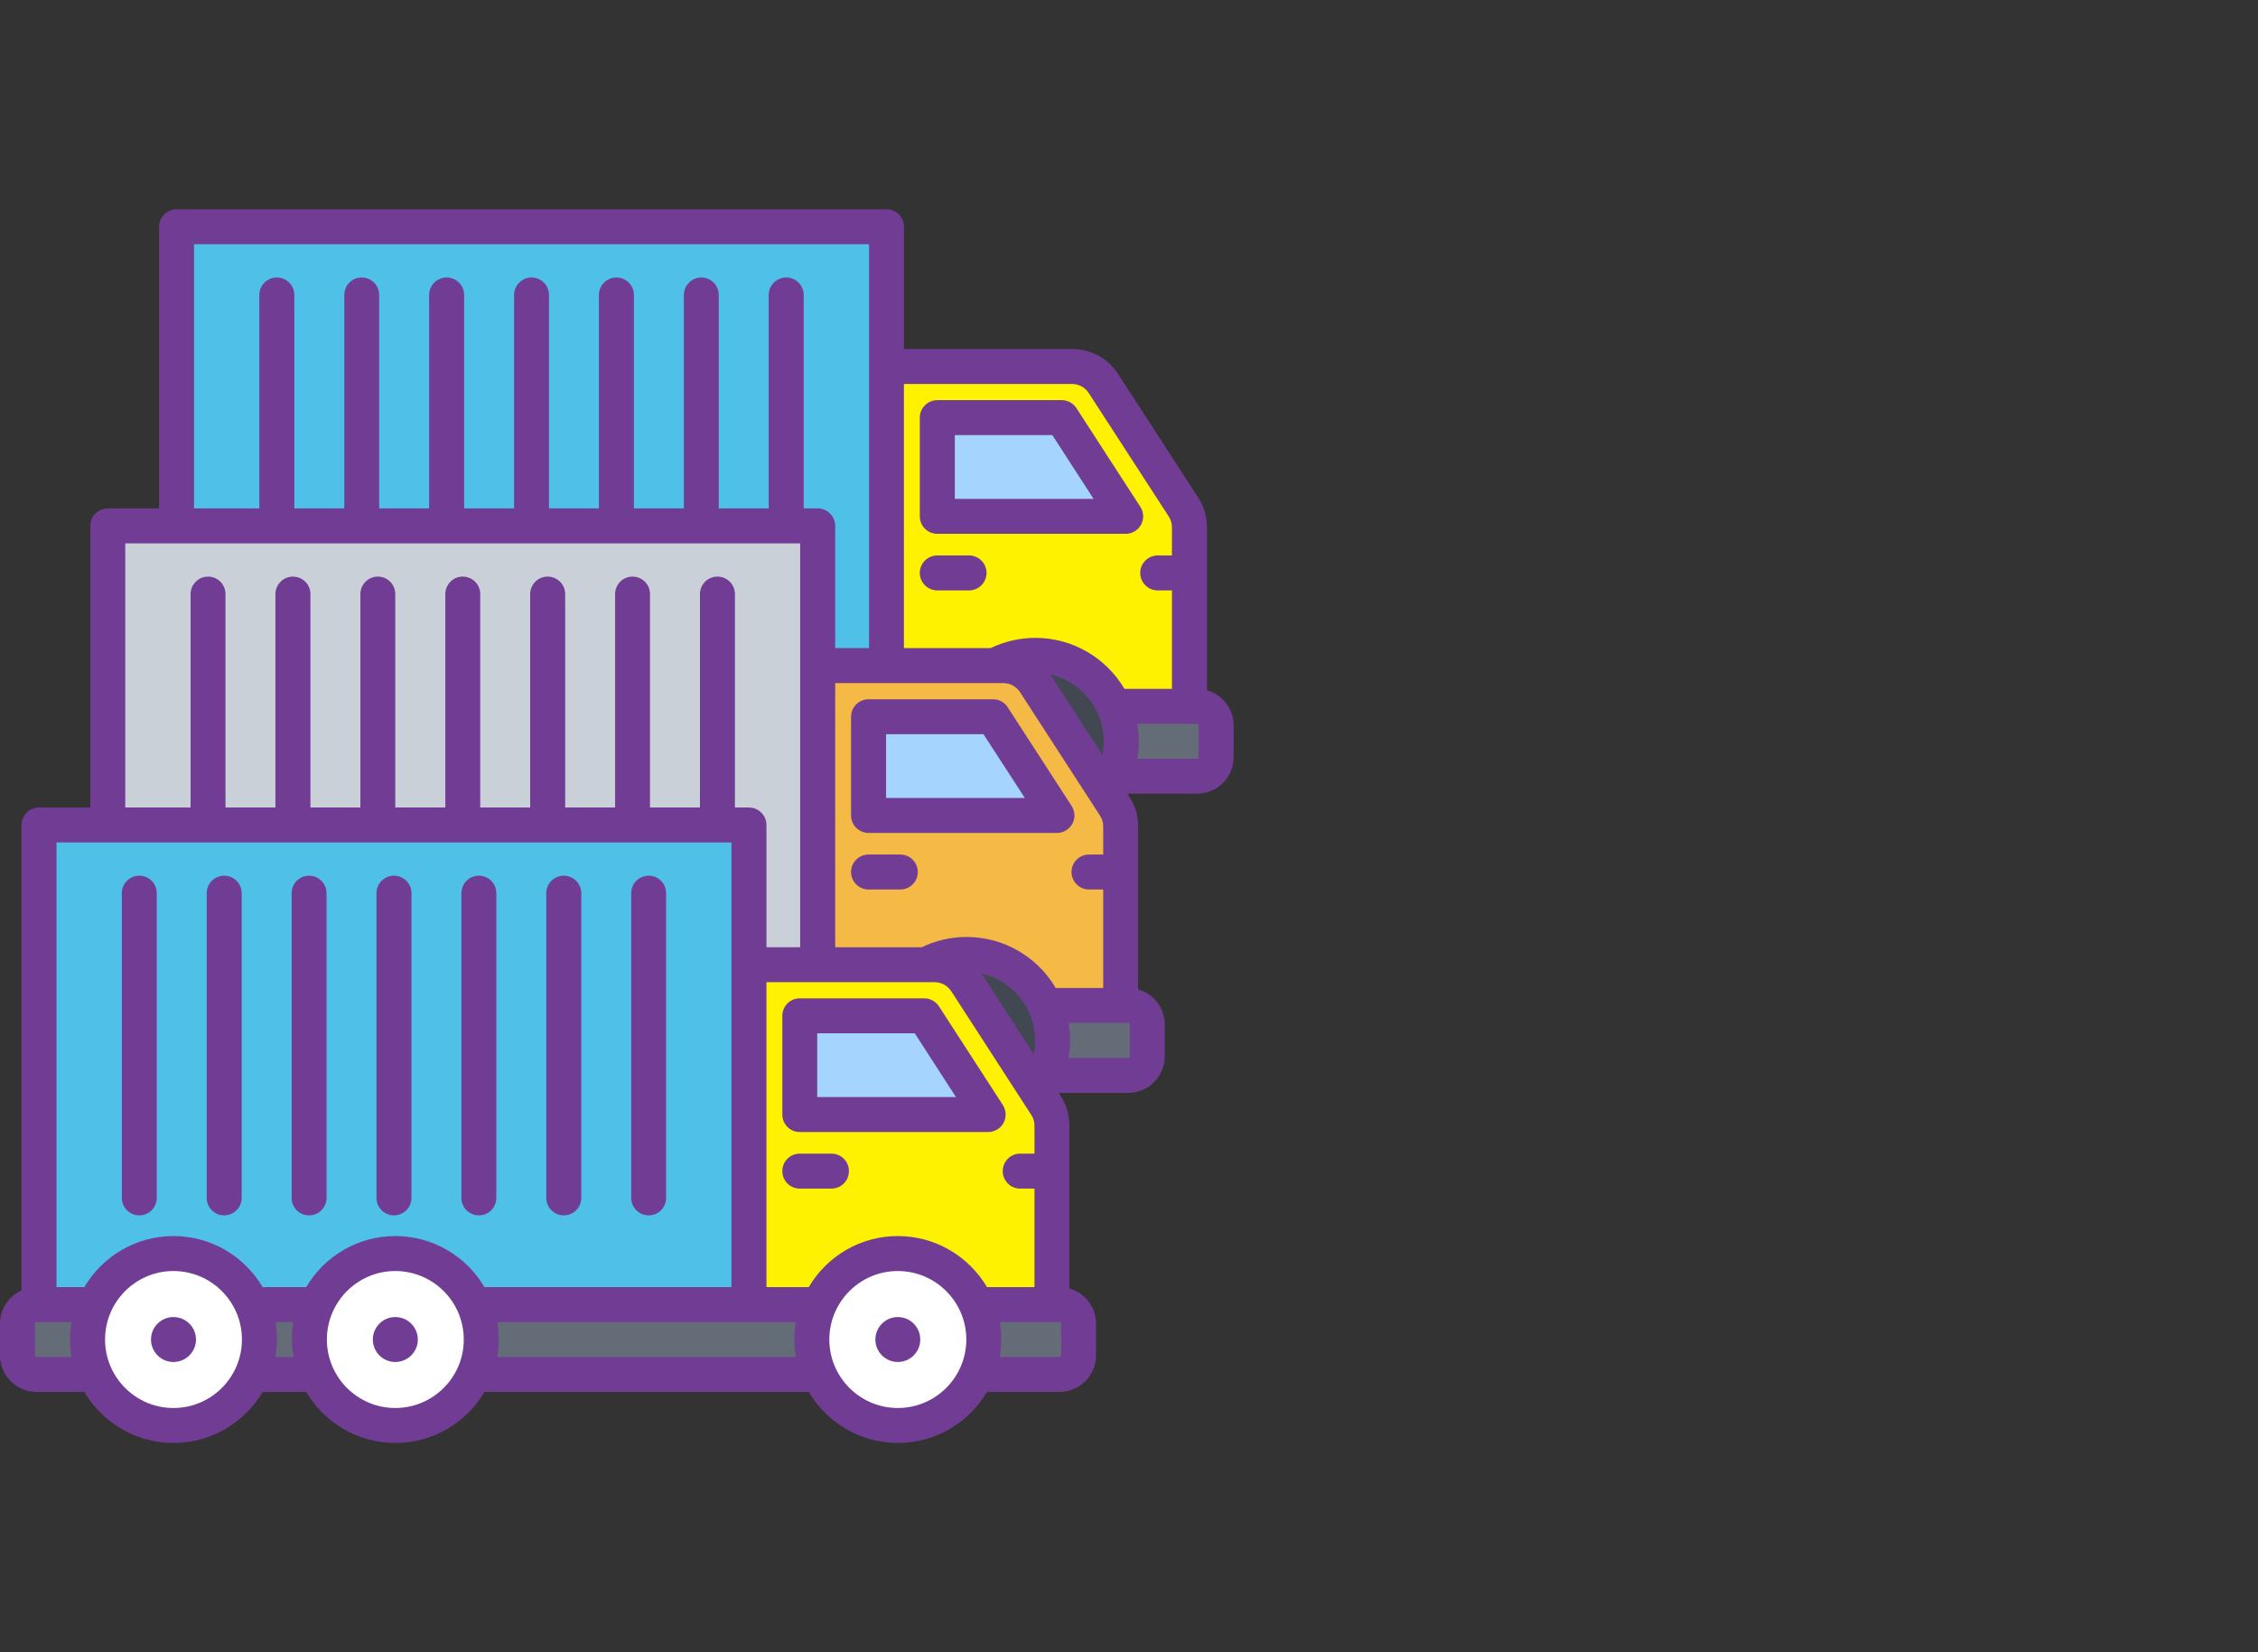
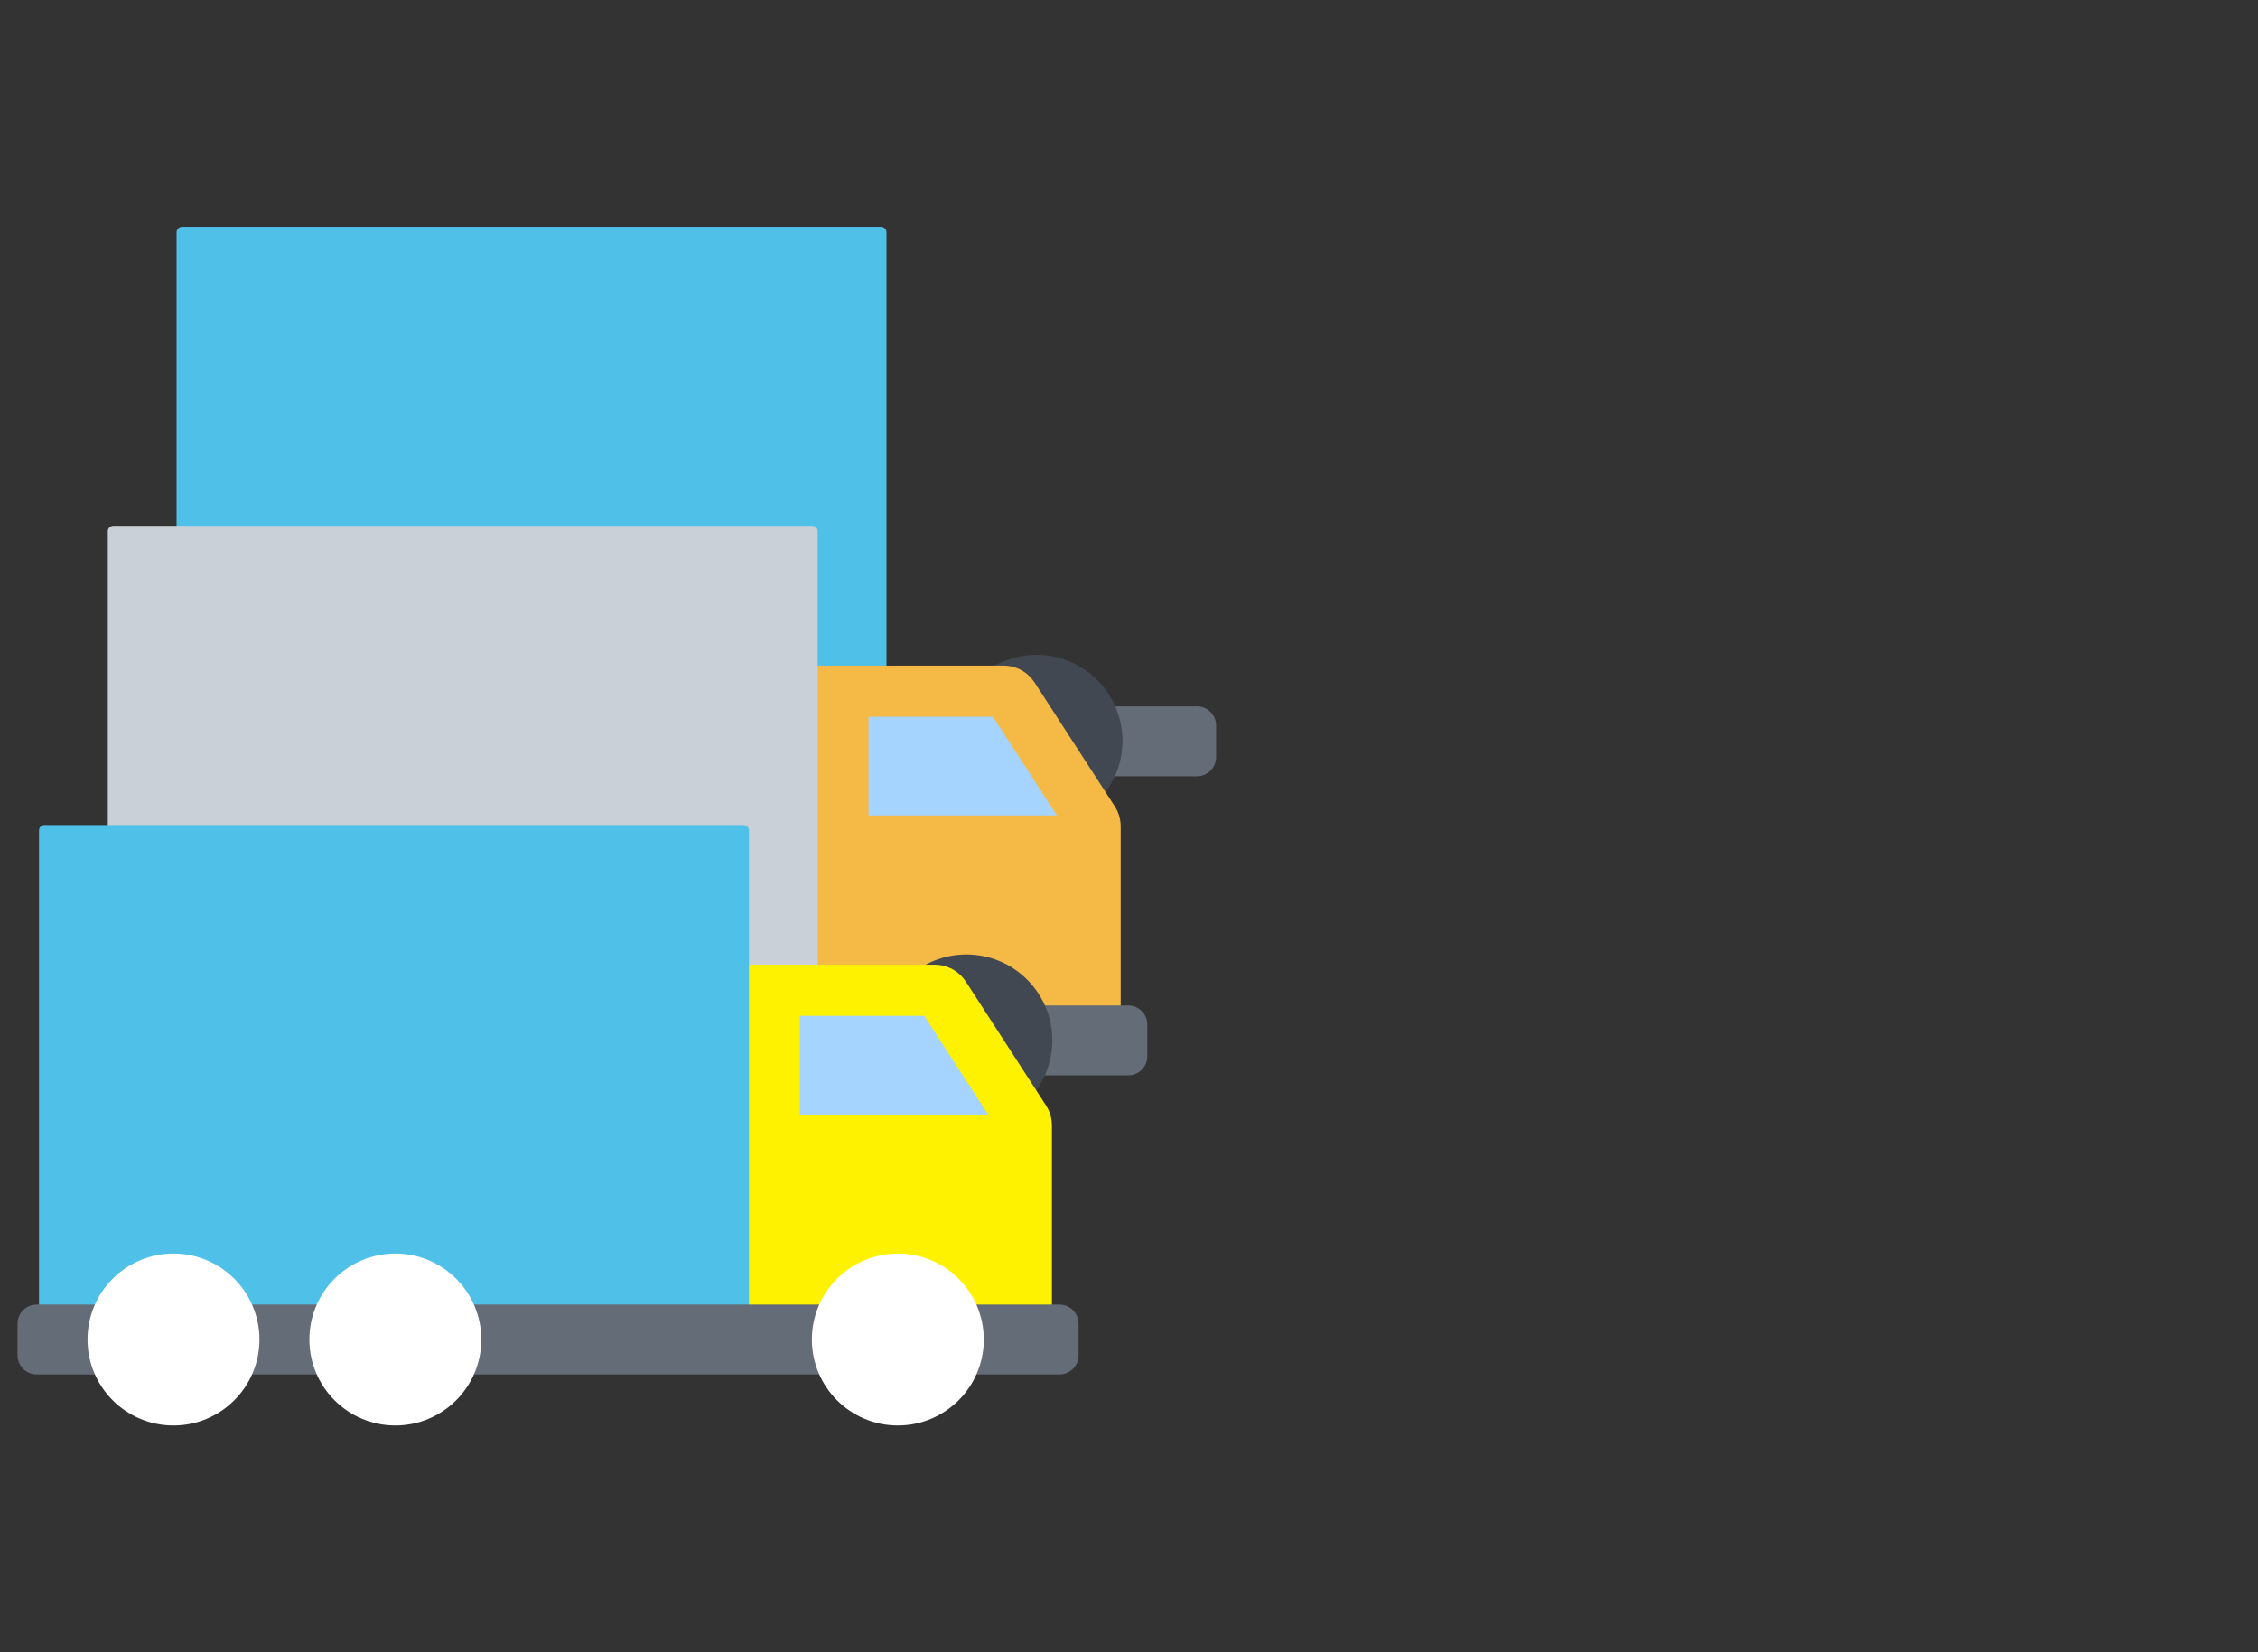
<svg xmlns="http://www.w3.org/2000/svg" fill="none" version="1.1" width="205" height="150" viewBox="0 0 205 150">
  <rect x="0" y="0" width="205" height="150" fill="#333333" stroke="none" />
  <defs>
    <clipPath id="master_svg0_21_876">
      <rect x="0" y="0" width="205" height="150" rx="0" />
    </clipPath>
  </defs>
  <g clip-path="url(#master_svg0_21_876)">
    <g>
      <g>
        <g>
-           <path d="M77.99,33.271L97.294,33.271C98.506,33.271,99.547,33.838,100.205,34.854L107.432,46.017C107.812,46.603,107.989,47.203,107.989,47.901L107.989,67.722L77.99,67.722L77.99,33.271Z" fill-rule="evenodd" fill="#FFF200" fill-opacity="1" style="mix-blend-mode:passthrough" />
-         </g>
+           </g>
        <g>
-           <path d="M85.097,37.914L85.097,46.877L102.201,46.877L96.397,37.914L85.097,37.914Z" fill-rule="evenodd" fill="#A4D4FF" fill-opacity="1" style="mix-blend-mode:passthrough" />
-         </g>
+           </g>
        <g>
          <path d="M16.529,20.587L79.985,20.587C80.259,20.587,80.483,20.811,80.483,21.086L80.483,64.651L16.03,64.651L16.03,21.086C16.03,20.811,16.254,20.587,16.529,20.587Z" fill-rule="evenodd" fill="#4FC0E8" fill-opacity="1" style="mix-blend-mode:passthrough" />
        </g>
        <g>
          <path d="M108.676,64.128L15.812,64.128C14.857,64.128,14.078,64.907,14.078,65.862L14.078,68.738C14.078,69.692,14.857,70.472,15.812,70.472L108.676,70.472C109.63,70.472,110.409,69.693,110.409,68.738L110.409,65.862C110.409,64.907,109.63,64.128,108.676,64.128Z" fill-rule="evenodd" fill="#636C77" fill-opacity="1" style="mix-blend-mode:passthrough" />
        </g>
        <g transform="matrix(0.526,-0.851,0.851,0.526,-19.882,103.964)">
          <ellipse cx="91.106" cy="77.624" rx="7.808" ry="7.807" fill="#424852" fill-opacity="1" style="mix-blend-mode:passthrough" />
        </g>
      </g>
      <g>
        <g>
          <path d="M71.747,60.426L91.051,60.426C92.262,60.426,93.303,60.992,93.961,62.009L101.189,73.171C101.569,73.758,101.746,74.357,101.746,75.056L101.746,94.876L71.747,94.876L71.747,60.426Z" fill-rule="evenodd" fill="#F5B945" fill-opacity="1" style="mix-blend-mode:passthrough" />
        </g>
        <g>
          <path d="M78.853,65.069L78.853,74.031L95.957,74.031L90.154,65.069L78.853,65.069Z" fill-rule="evenodd" fill="#A4D4FF" fill-opacity="1" style="mix-blend-mode:passthrough" />
        </g>
        <g>
          <path d="M10.285,47.741L73.741,47.741C74.015,47.741,74.239,47.965,74.239,48.24L74.239,91.805L9.786,91.805L9.786,48.24C9.786,47.965,10.01,47.741,10.285,47.741Z" fill-rule="evenodd" fill="#CAD0D7" fill-opacity="1" style="mix-blend-mode:passthrough" />
        </g>
        <g>
          <path d="M102.432,91.282L9.568,91.282C8.613,91.282,7.834,92.062,7.834,93.016L7.834,95.892C7.834,96.847,8.613,97.626,9.568,97.626L102.432,97.626C103.387,97.626,104.165,96.847,104.165,95.892L104.165,93.016C104.166,92.061,103.386,91.282,102.432,91.282Z" fill-rule="evenodd" fill="#636C77" fill-opacity="1" style="mix-blend-mode:passthrough" />
        </g>
        <g transform="matrix(0.707,-0.707,0.707,0.707,-44.306,81.903)">
          <ellipse cx="84.507" cy="102.258" rx="7.803" ry="7.803" fill="#424852" fill-opacity="1" style="mix-blend-mode:passthrough" />
        </g>
      </g>
      <g>
        <g>
          <path d="M65.503,87.58L84.807,87.58C86.018,87.58,87.059,88.147,87.717,89.163L94.945,100.326C95.324,100.912,95.502,101.512,95.502,102.21L95.502,122.03L65.503,122.03L65.503,87.58Z" fill-rule="evenodd" fill="#FFF200" fill-opacity="1" style="mix-blend-mode:passthrough" />
        </g>
        <g>
          <path d="M72.61,92.223L72.61,101.186L89.713,101.186L83.91,92.223L72.61,92.223Z" fill-rule="evenodd" fill="#A4D4FF" fill-opacity="1" style="mix-blend-mode:passthrough" />
        </g>
        <g>
          <path d="M4.041,74.896L67.497,74.896C67.772,74.896,67.996,75.12,67.996,75.394L67.996,118.96L3.543,118.96L3.543,75.394C3.543,75.12,3.766,74.896,4.041,74.896Z" fill-rule="evenodd" fill="#4FC0E8" fill-opacity="1" style="mix-blend-mode:passthrough" />
        </g>
        <g>
          <path d="M96.188,118.437L3.324,118.437C2.37,118.437,1.591,119.216,1.591,120.171L1.591,123.046C1.591,124.001,2.37,124.78,3.324,124.78L96.188,124.78C97.143,124.78,97.922,124.002,97.922,123.046L97.922,120.171C97.922,119.216,97.142,118.437,96.188,118.437Z" fill-rule="evenodd" fill="#636C77" fill-opacity="1" style="mix-blend-mode:passthrough" />
        </g>
        <g>
          <path d="M81.513,113.804C85.823,113.804,89.317,117.298,89.317,121.609C89.317,125.919,85.823,129.413,81.513,129.413C77.203,129.413,73.709,125.919,73.709,121.609C73.709,117.298,77.203,113.804,81.513,113.804ZM15.75,113.804C20.06,113.804,23.554,117.298,23.554,121.609C23.554,125.919,20.06,129.413,15.75,129.413C11.44,129.413,7.946,125.919,7.946,121.609C7.946,117.298,11.44,113.804,15.75,113.804ZM35.892,113.804C40.202,113.804,43.696,117.298,43.696,121.609C43.696,125.919,40.202,129.413,35.892,129.413C31.582,129.413,28.088,125.919,28.088,121.609C28.088,117.298,31.582,113.804,35.892,113.804Z" fill-rule="evenodd" fill="#FFFFFF" fill-opacity="1" style="mix-blend-mode:passthrough" />
        </g>
      </g>
      <g>
-         <path d="M108.821,68.738C108.821,68.816,108.757,68.884,108.672,68.884L103.253,68.884C103.348,68.365,103.391,67.836,103.391,67.3C103.391,66.76,103.338,66.231,103.253,65.715L108.672,65.715C108.757,65.715,108.821,65.784,108.821,65.862L108.821,68.738ZM102.58,95.892C102.58,95.969,102.516,96.04,102.431,96.04L97.012,96.04C97.097,95.521,97.151,94.99,97.151,94.455C97.151,93.913,97.097,93.385,97.012,92.87L102.431,92.87C102.516,92.87,102.58,92.938,102.58,93.015L102.58,95.892ZM96.34,123.047C96.34,123.123,96.265,123.194,96.19,123.194L90.771,123.194C90.856,122.678,90.899,122.148,90.899,121.609C90.899,121.067,90.857,120.539,90.771,120.024L96.19,120.024C96.265,120.024,96.34,120.092,96.34,120.169L96.34,123.047ZM81.512,112.216C78.066,112.216,75.058,114.08,73.425,116.851L69.585,116.851L69.585,89.168L84.808,89.168C85.48,89.168,86.024,89.465,86.387,90.025L93.609,101.188C93.833,101.52,93.918,101.817,93.918,102.212L93.918,104.734L92.617,104.734C91.742,104.734,91.038,105.444,91.038,106.322C91.038,107.197,91.742,107.908,92.617,107.908L93.918,107.908L93.918,116.851L89.609,116.851C87.966,114.08,84.957,112.216,81.512,112.216ZM81.512,127.826C84.936,127.826,87.731,125.037,87.731,121.61C87.731,118.182,84.936,115.391,81.512,115.391C78.087,115.391,75.293,118.182,75.293,121.61C75.293,125.037,78.088,127.826,81.512,127.826ZM45.146,123.194C45.231,122.678,45.284,122.148,45.284,121.609C45.284,121.067,45.231,120.539,45.146,120.024L72.263,120.024C72.167,120.539,72.124,121.067,72.124,121.609C72.124,122.148,72.167,122.677,72.263,123.194L45.146,123.194ZM35.886,112.216C32.451,112.216,29.432,114.08,27.8,116.851L23.842,116.851C22.21,114.08,19.191,112.216,15.745,112.216C12.31,112.216,9.292,114.08,7.659,116.851L5.131,116.851L5.131,76.483L66.406,76.483L66.406,116.851L43.983,116.851C42.351,114.08,39.332,112.216,35.886,112.216ZM35.886,127.826C39.321,127.826,42.105,125.037,42.105,121.61C42.105,118.182,39.321,115.391,35.886,115.391C32.462,115.391,29.677,118.182,29.677,121.61C29.677,125.037,32.462,127.826,35.886,127.826ZM25.005,123.194C25.09,122.678,25.144,122.148,25.144,121.609C25.144,121.067,25.09,120.539,25.005,120.024L26.637,120.024C26.552,120.539,26.498,121.067,26.498,121.609C26.498,122.148,26.552,122.677,26.637,123.194L25.005,123.194ZM15.745,127.826C19.18,127.826,21.965,125.037,21.965,121.61C21.965,118.182,19.18,115.391,15.745,115.391C12.321,115.391,9.537,118.182,9.537,121.61C9.537,125.037,12.321,127.826,15.745,127.826ZM3.328,123.194C3.243,123.194,3.179,123.123,3.179,123.047L3.179,120.169C3.179,120.092,3.243,120.024,3.328,120.024L6.496,120.024C6.411,120.54,6.358,121.068,6.358,121.61C6.358,122.148,6.411,122.678,6.496,123.194L3.328,123.194L3.328,123.194ZM11.372,49.329L11.372,73.31L17.303,73.31L17.303,53.935C17.303,53.058,18.018,52.347,18.892,52.347C19.767,52.347,20.471,53.058,20.471,53.935L20.471,73.31L25.005,73.31L25.005,53.935C25.005,53.058,25.72,52.347,26.594,52.347C27.469,52.347,28.184,53.058,28.184,53.935L28.184,73.31L32.718,73.31L32.718,53.935C32.718,53.058,33.432,52.347,34.307,52.347C35.182,52.347,35.886,53.058,35.886,53.935L35.886,73.31L40.43,73.31L40.43,53.935C40.43,53.058,41.134,52.347,42.009,52.347C42.895,52.347,43.599,53.058,43.599,53.935L43.599,73.31L48.132,73.31L48.132,53.935C48.132,53.058,48.847,52.347,49.722,52.347C50.596,52.347,51.311,53.058,51.311,53.935L51.311,73.31L55.845,73.31L55.845,53.935C55.845,53.058,56.549,52.347,57.423,52.347C58.309,52.347,59.013,53.058,59.013,53.935L59.013,73.31L63.547,73.31L63.547,53.935C63.547,53.058,64.261,52.347,65.136,52.347C66.011,52.347,66.725,53.058,66.725,53.935L66.725,73.31L67.995,73.31C68.87,73.31,69.584,74.02,69.584,74.896L69.584,85.994L72.646,85.994L72.646,49.329L11.372,49.329ZM17.612,22.174L78.898,22.174L78.898,58.839L75.826,58.839L75.826,47.742C75.826,46.866,75.111,46.155,74.237,46.155L72.967,46.155L72.967,26.781C72.967,25.904,72.252,25.193,71.377,25.193C70.503,25.193,69.788,25.904,69.788,26.781L69.788,46.156L65.254,46.156L65.254,26.781C65.254,25.904,64.55,25.193,63.675,25.193C62.8,25.193,62.086,25.904,62.086,26.781L62.086,46.156L57.552,46.156L57.552,26.781C57.552,25.904,56.837,25.193,55.963,25.193C55.088,25.193,54.373,25.904,54.373,26.781L54.373,46.156L49.84,46.156L49.84,26.781C49.84,25.904,49.136,25.193,48.261,25.193C47.386,25.193,46.672,25.904,46.672,26.781L46.672,46.156L42.138,46.156L42.138,26.781C42.138,25.904,41.423,25.193,40.548,25.193C39.674,25.193,38.959,25.904,38.959,26.781L38.959,46.156L34.425,46.156L34.425,26.781C34.425,25.904,33.721,25.193,32.836,25.193C31.961,25.193,31.257,25.904,31.257,26.781L31.257,46.156L26.723,46.156L26.723,26.781C26.723,25.904,26.008,25.193,25.134,25.193C24.259,25.193,23.544,25.904,23.544,26.781L23.544,46.156L17.612,46.156L17.612,22.174ZM100.084,68.551L95.348,61.232C98.132,61.848,100.212,64.334,100.212,67.3C100.212,67.725,100.17,68.143,100.084,68.551ZM93.844,95.704C93.929,95.296,93.972,94.879,93.972,94.456C93.972,91.49,91.881,89.003,89.107,88.386L93.844,95.704ZM95.849,89.696L100.159,89.696L100.159,80.754L98.868,80.754C97.993,80.754,97.279,80.043,97.279,79.166C97.279,78.291,97.993,77.58,98.868,77.58L100.159,77.58L100.159,75.056C100.159,74.661,100.074,74.366,99.86,74.034L92.627,62.872C92.265,62.31,91.721,62.013,91.049,62.013L75.826,62.013L75.826,85.994L83.688,85.994C84.947,85.386,86.344,85.062,87.752,85.062C91.198,85.062,94.217,86.926,95.849,89.696ZM97.289,34.859L82.066,34.859L82.066,58.839L89.929,58.839C91.198,58.231,92.596,57.909,94.004,57.909C97.439,57.909,100.457,59.772,102.09,62.541L106.399,62.541L106.399,53.6L105.109,53.6C104.234,53.6,103.519,52.889,103.519,52.012C103.519,51.136,104.234,50.426,105.109,50.426L106.399,50.426L106.399,47.902C106.399,47.507,106.314,47.211,106.101,46.879L98.868,35.718C98.505,35.155,97.961,34.859,97.289,34.859ZM109.579,62.669L109.579,47.902C109.579,46.897,109.312,45.998,108.768,45.154L101.535,33.992C100.586,32.525,99.039,31.685,97.289,31.685L82.066,31.685L82.066,20.587C82.066,19.711,81.362,19,80.477,19L16.034,19C15.159,19,14.444,19.711,14.444,20.587L14.444,46.156L9.782,46.156C8.907,46.156,8.203,46.866,8.203,47.742L8.203,73.31L3.542,73.31C2.667,73.31,1.952,74.02,1.952,74.896L1.952,117.149C0.811,117.671,0,118.827,0,120.169L0,123.047C0,124.878,1.494,126.368,3.328,126.368L7.659,126.368C9.292,129.136,12.31,131,15.745,131C19.191,131,22.21,129.136,23.842,126.368L27.8,126.368C29.432,129.136,32.451,131,35.886,131C39.332,131,42.35,129.136,43.983,126.368L73.425,126.368C75.058,129.136,78.077,131,81.512,131C84.957,131,87.966,129.136,89.609,126.368L96.19,126.368C98.015,126.368,99.508,124.879,99.508,123.047L99.508,120.17C99.508,118.653,98.484,117.372,97.086,116.978L97.086,102.212C97.086,101.204,96.82,100.307,96.276,99.463L96.116,99.213L102.431,99.213C104.266,99.213,105.749,97.724,105.749,95.892L105.749,93.015C105.749,91.498,104.725,90.218,103.327,89.823L103.327,75.056C103.327,74.051,103.071,73.153,102.516,72.309L102.356,72.058L108.672,72.058C110.507,72.058,112,70.569,112,68.738L112,65.862C112,64.343,110.965,63.063,109.579,62.669ZM77.074,106.322C77.074,105.444,76.37,104.734,75.485,104.734L72.604,104.734C71.73,104.734,71.026,105.444,71.026,106.322C71.026,107.197,71.73,107.908,72.604,107.908L75.485,107.908C76.37,107.908,77.074,107.197,77.074,106.322ZM14.231,81.089C14.231,80.212,13.526,79.501,12.641,79.501C11.767,79.501,11.062,80.212,11.062,81.089L11.062,108.752C11.062,109.629,11.767,110.338,12.641,110.338C13.527,110.338,14.231,109.629,14.231,108.752L14.231,81.089ZM57.307,108.752C57.307,109.629,58.011,110.338,58.896,110.338C59.771,110.338,60.475,109.629,60.475,108.752L60.475,81.089C60.475,80.212,59.771,79.501,58.896,79.501C58.011,79.501,57.307,80.212,57.307,81.089L57.307,108.752ZM21.943,81.089C21.943,80.212,21.229,79.501,20.354,79.501C19.479,79.501,18.764,80.212,18.764,81.089L18.764,108.752C18.764,109.629,19.479,110.338,20.354,110.338C21.229,110.338,21.943,109.629,21.943,108.752L21.943,81.089ZM29.645,81.089C29.645,80.212,28.941,79.501,28.056,79.501C27.181,79.501,26.477,80.212,26.477,81.089L26.477,108.752C26.477,109.629,27.181,110.338,28.056,110.338C28.942,110.338,29.645,109.629,29.645,108.752L29.645,81.089ZM43.481,110.338C44.356,110.338,45.06,109.629,45.06,108.752L45.06,81.089C45.06,80.212,44.356,79.501,43.481,79.501C42.596,79.501,41.892,80.212,41.892,81.089L41.892,108.752C41.892,109.629,42.596,110.338,43.481,110.338ZM37.358,81.089C37.358,80.212,36.643,79.501,35.769,79.501C34.894,79.501,34.179,80.212,34.179,81.089L34.179,108.752C34.179,109.629,34.894,110.338,35.769,110.338C36.643,110.338,37.358,109.629,37.358,108.752L37.358,81.089ZM49.594,108.752C49.594,109.629,50.309,110.338,51.183,110.338C52.058,110.338,52.773,109.629,52.773,108.752L52.773,81.089C52.773,80.212,52.058,79.501,51.183,79.501C50.309,79.501,49.594,80.212,49.594,81.089L49.594,108.752ZM17.794,121.61C17.794,122.736,16.876,123.649,15.745,123.649C14.625,123.649,13.708,122.736,13.708,121.61C13.708,120.483,14.625,119.569,15.745,119.569C16.876,119.569,17.794,120.483,17.794,121.61ZM37.934,121.61C37.934,122.736,37.017,123.649,35.886,123.649C34.766,123.649,33.848,122.736,33.848,121.61C33.848,120.483,34.766,119.569,35.886,119.569C37.017,119.569,37.934,120.483,37.934,121.61ZM83.549,121.61C83.549,122.736,82.642,123.649,81.512,123.649C80.391,123.649,79.474,122.736,79.474,121.61C79.474,120.483,80.392,119.569,81.512,119.569C82.642,119.569,83.549,120.483,83.549,121.61ZM74.194,99.6L86.792,99.6L83.048,93.809L74.194,93.809L74.194,99.6ZM91.113,101.944C91.379,101.434,91.358,100.813,91.049,100.322L85.246,91.361C84.947,90.909,84.445,90.635,83.912,90.635L72.604,90.635C71.73,90.635,71.026,91.347,71.026,92.222L71.026,101.186C71.026,102.061,71.73,102.773,72.604,102.773L89.715,102.773C90.291,102.773,90.825,102.454,91.113,101.944ZM83.325,79.166C83.325,80.043,82.611,80.754,81.736,80.754L78.856,80.754C77.981,80.754,77.266,80.043,77.266,79.166C77.266,78.291,77.981,77.58,78.856,77.58L81.736,77.58C82.611,77.58,83.325,78.291,83.325,79.166ZM80.445,72.444L80.445,66.656L89.289,66.656L93.043,72.444L80.445,72.444ZM97.289,73.169L91.486,64.206C91.198,63.754,90.697,63.482,90.153,63.482L78.856,63.482C77.981,63.482,77.266,64.192,77.266,65.068L77.266,74.032C77.266,74.908,77.981,75.618,78.856,75.618L95.956,75.618C96.543,75.618,97.076,75.3,97.353,74.789C97.631,74.278,97.609,73.656,97.289,73.169ZM83.507,52.012C83.507,51.136,84.222,50.426,85.096,50.426L87.976,50.426C88.851,50.426,89.566,51.136,89.566,52.012C89.566,52.889,88.851,53.6,87.976,53.6L85.096,53.6C84.221,53.6,83.507,52.889,83.507,52.012ZM86.686,39.501L95.54,39.501L99.284,45.29L86.686,45.29L86.686,39.501ZM85.096,48.464C84.221,48.464,83.507,47.753,83.507,46.876L83.507,37.914C83.507,37.038,84.222,36.328,85.096,36.328L96.393,36.328C96.937,36.328,97.439,36.6,97.727,37.052L103.53,46.014C103.85,46.502,103.871,47.124,103.594,47.635C103.316,48.146,102.783,48.464,102.196,48.464L85.096,48.464Z" fill-rule="evenodd" fill="#713D94" fill-opacity="1" style="mix-blend-mode:passthrough" />
-       </g>
+         </g>
    </g>
  </g>
</svg>